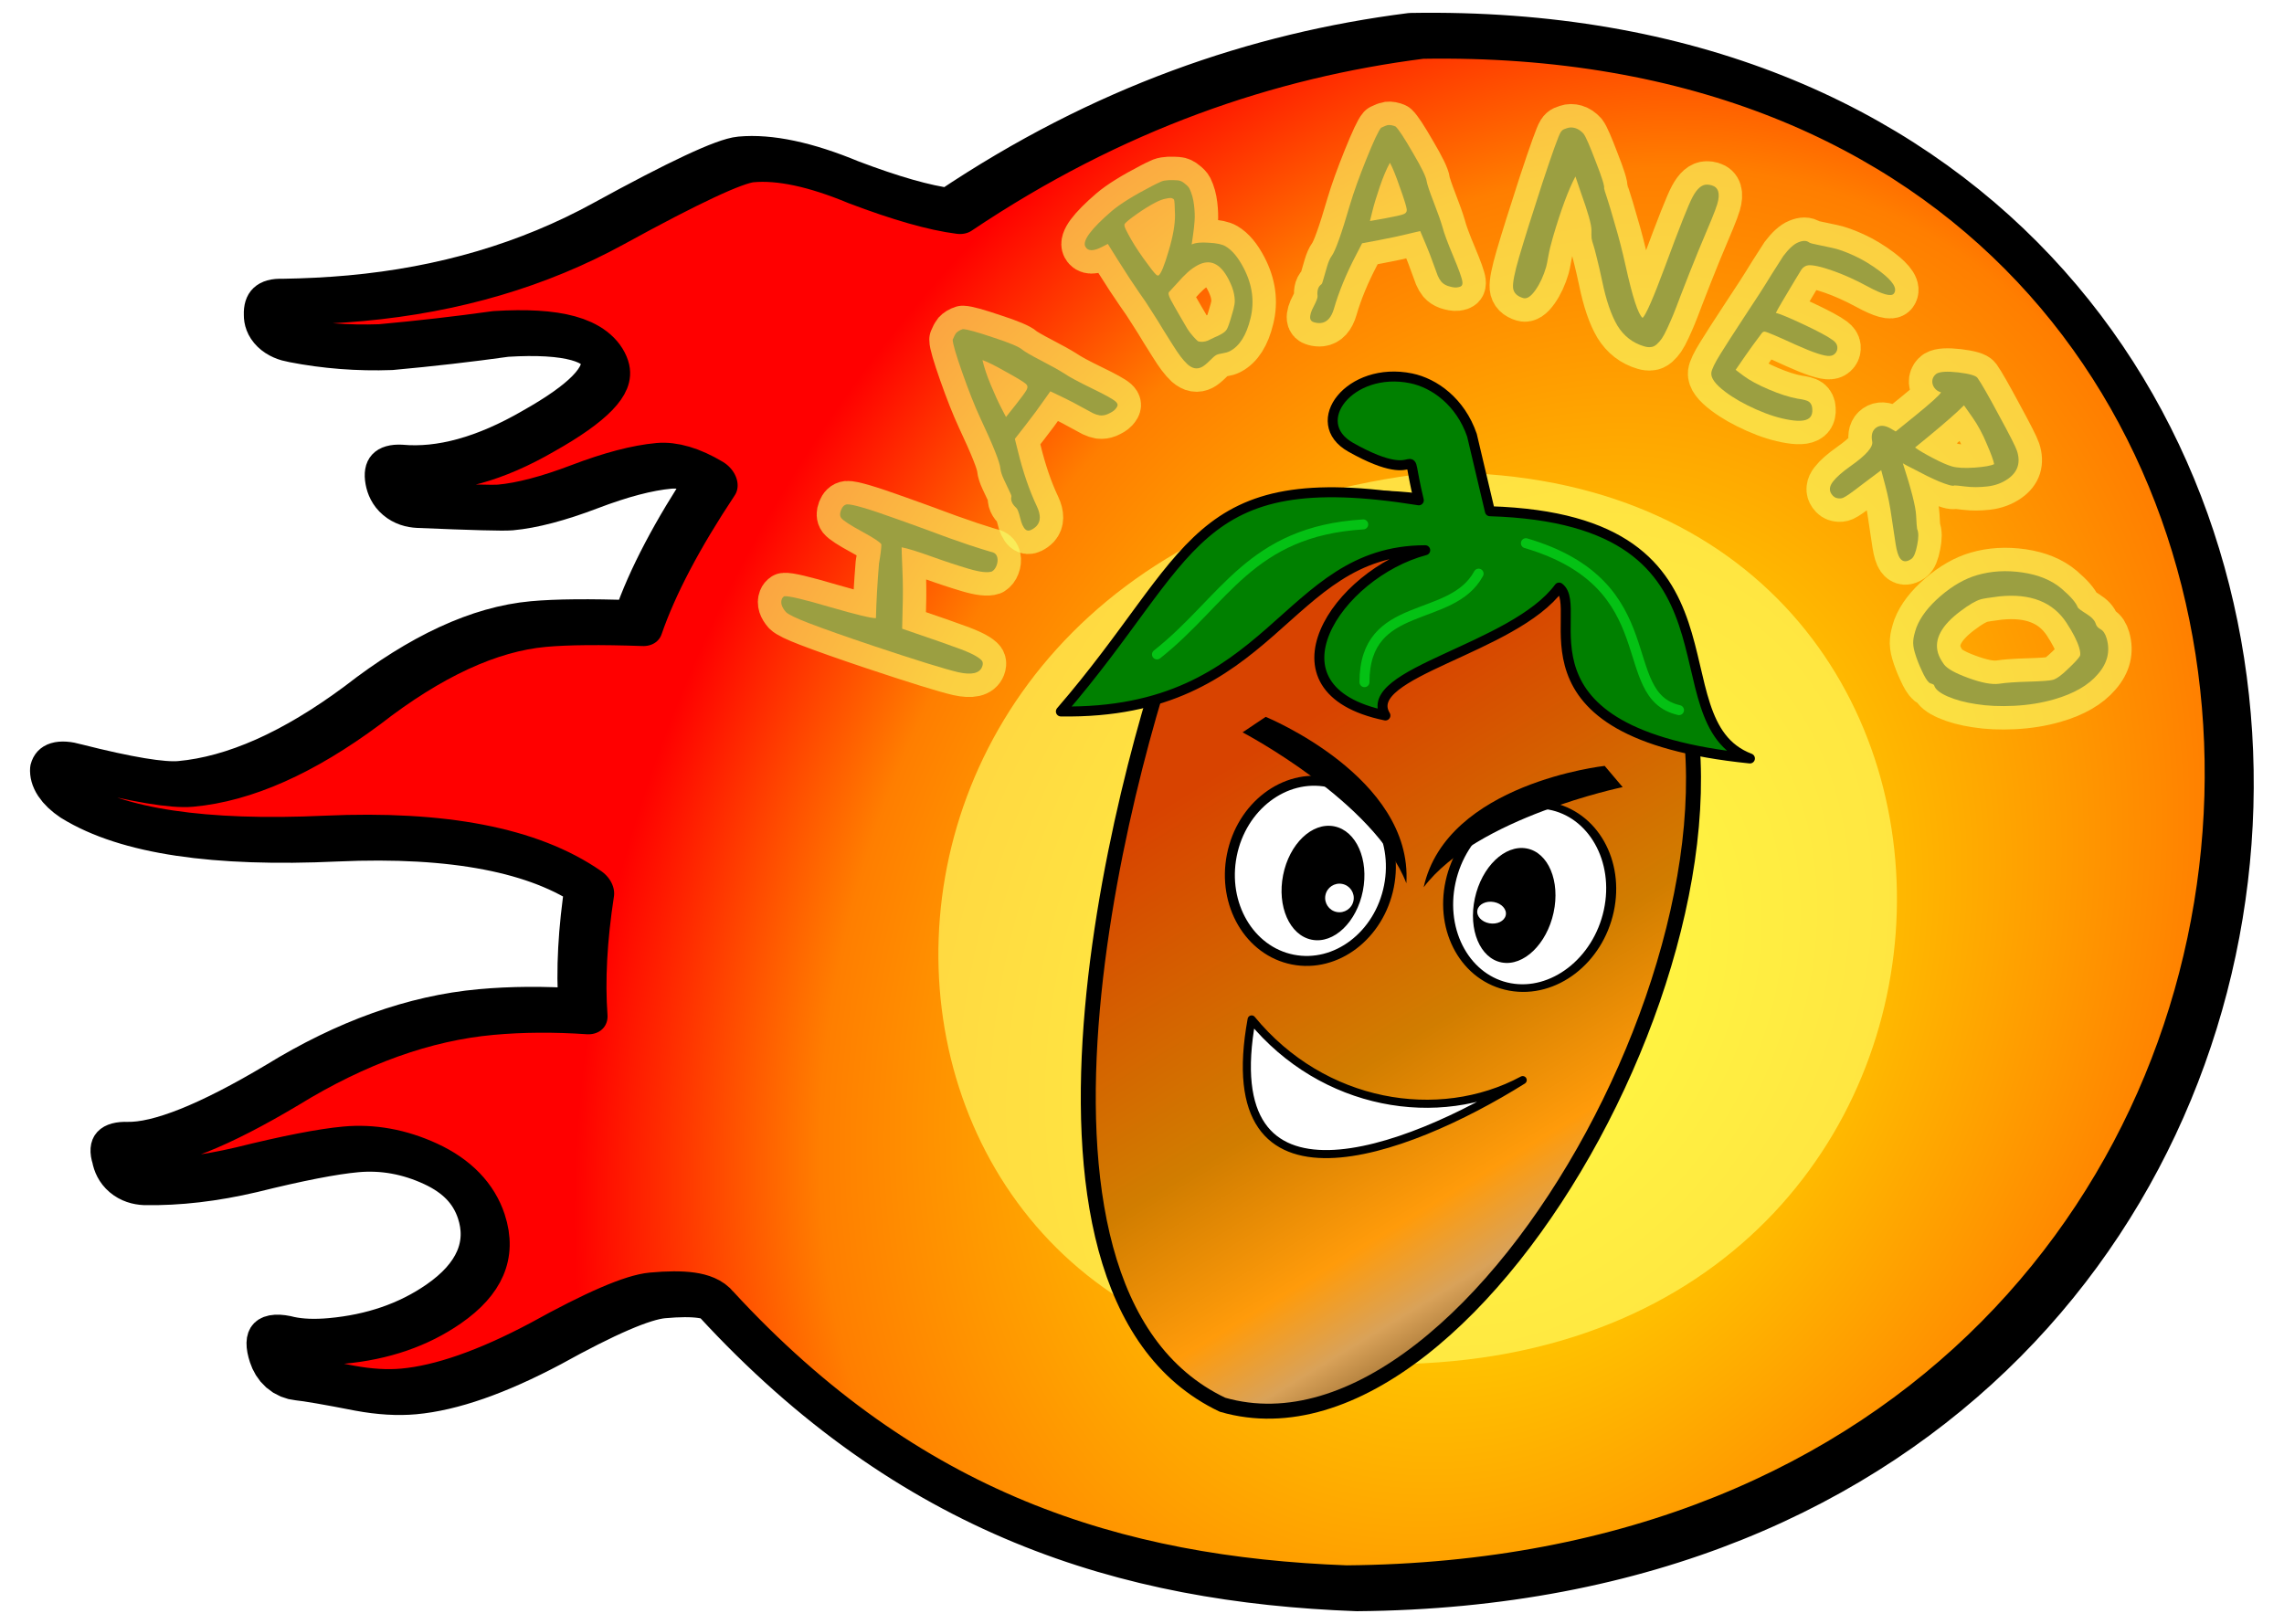
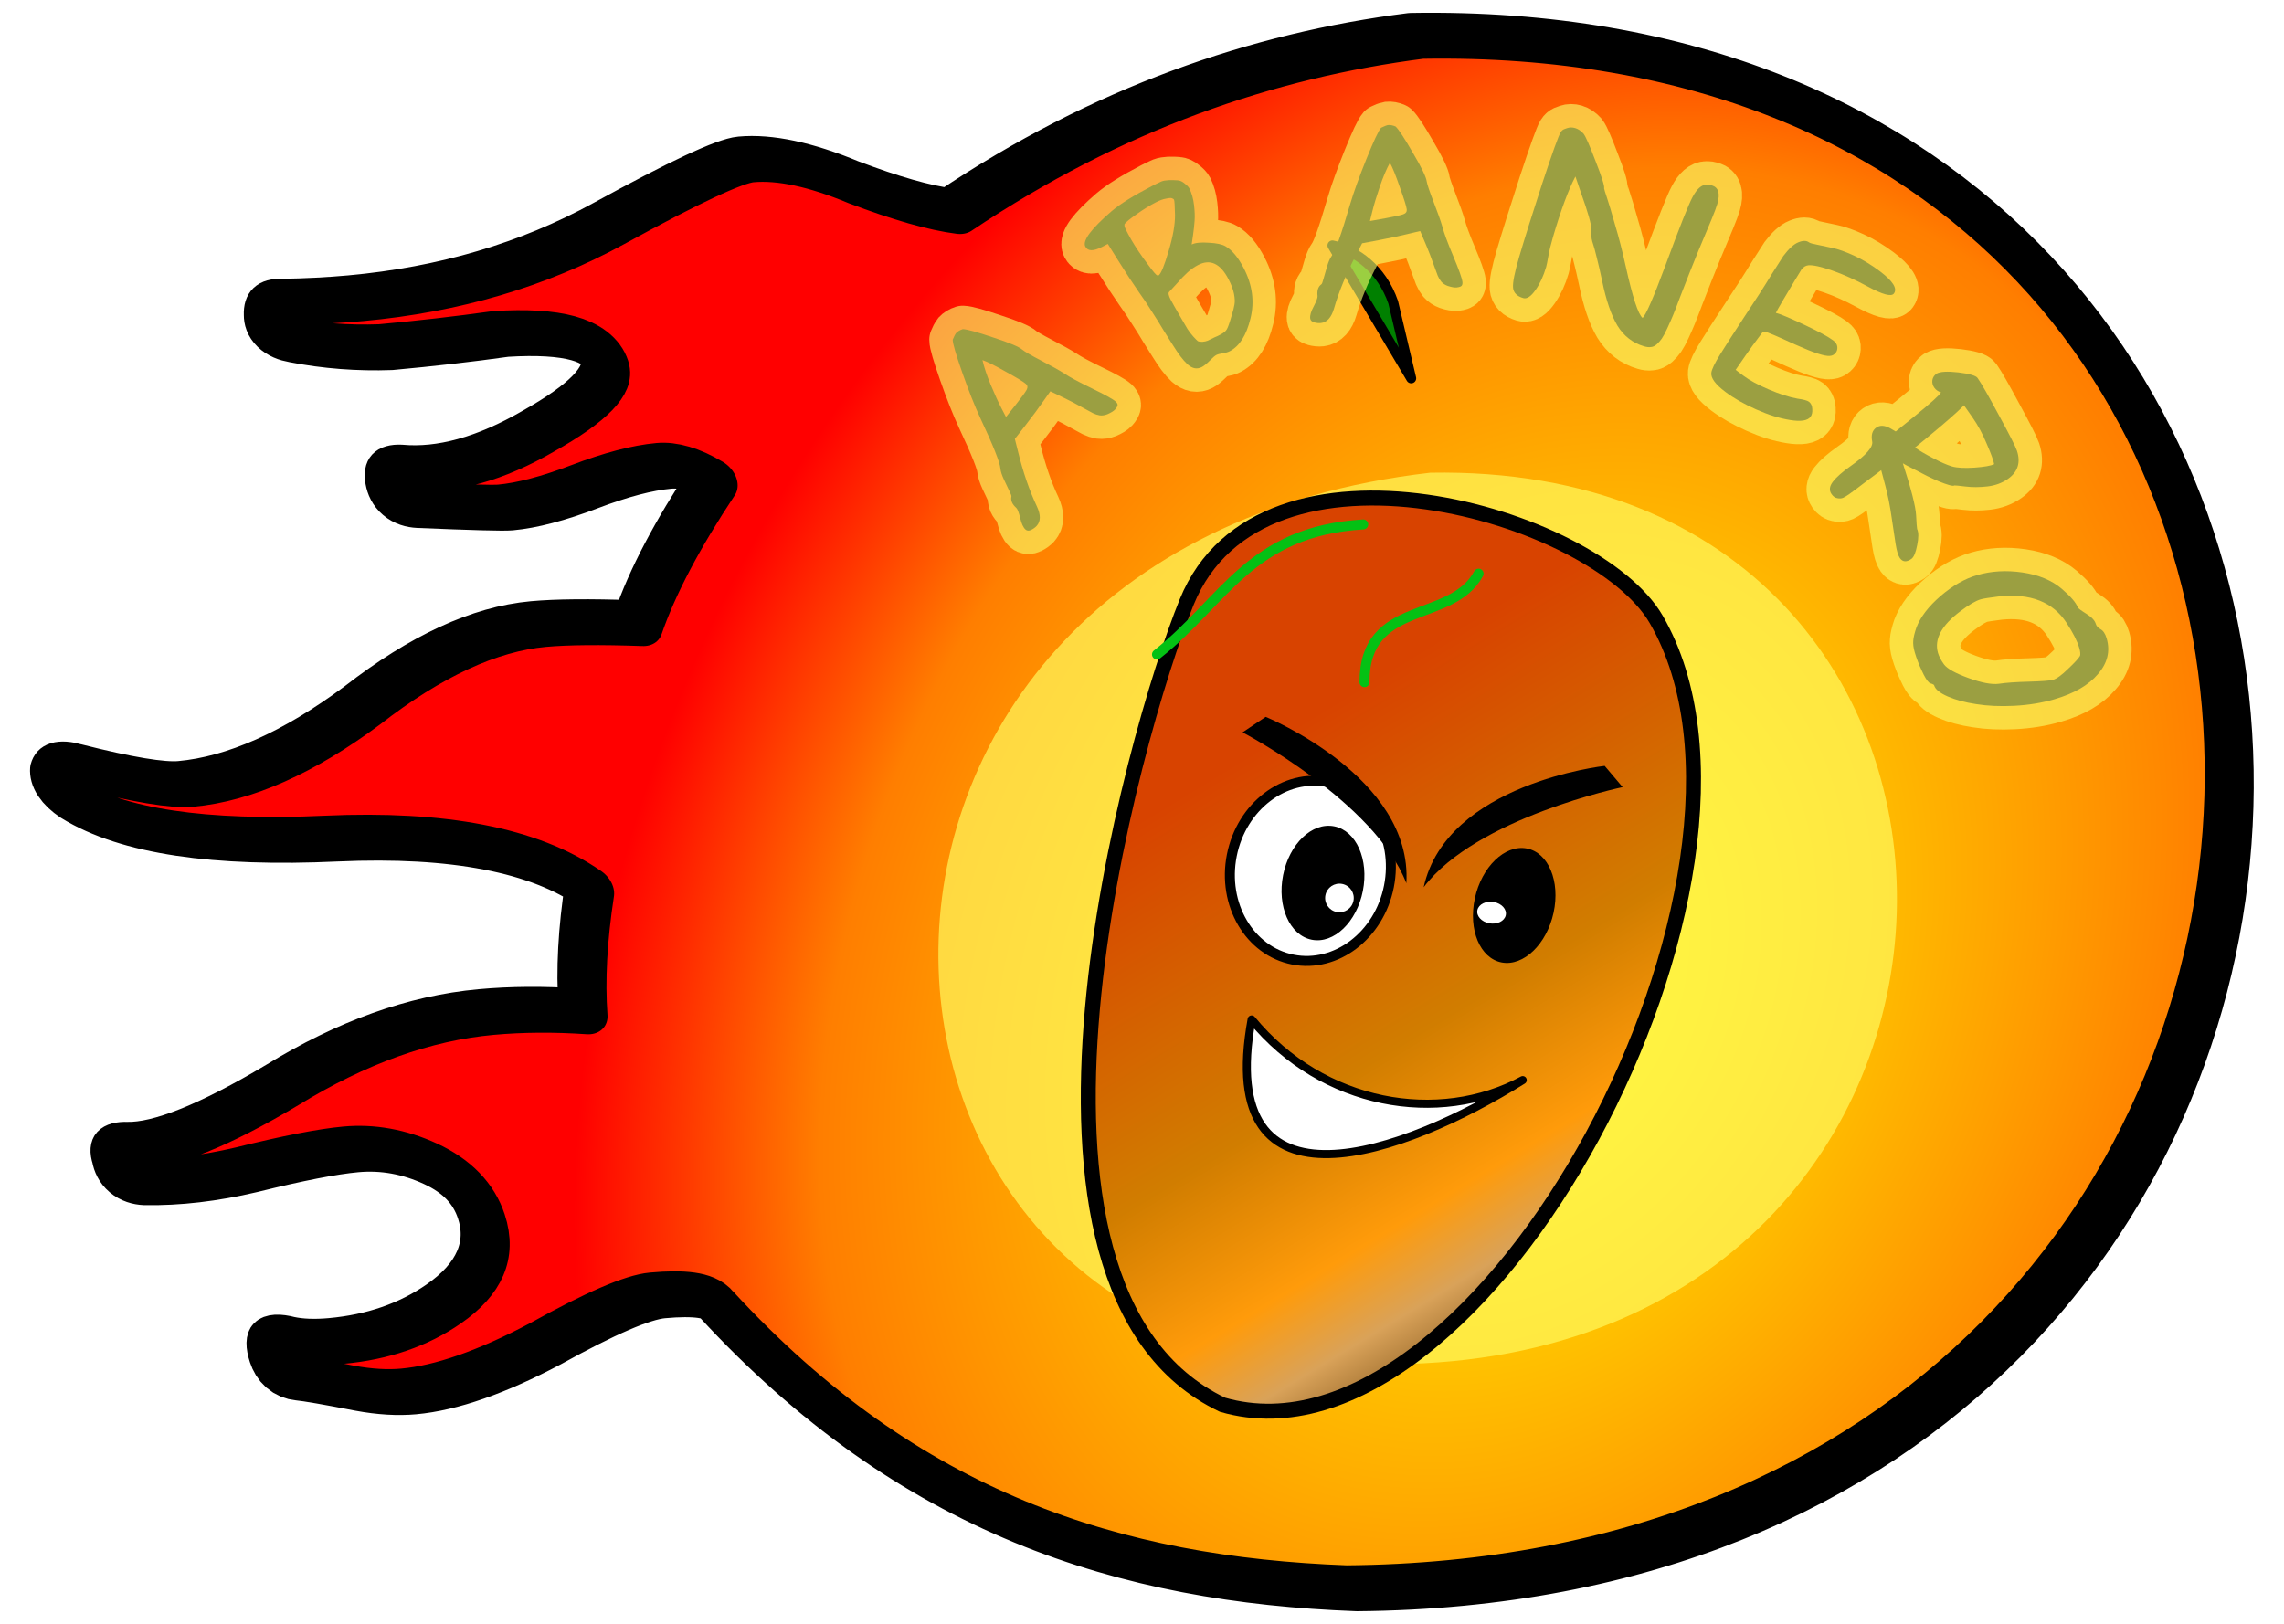
<svg xmlns="http://www.w3.org/2000/svg" xmlns:ns1="http://www.inkscape.org/namespaces/inkscape" xmlns:ns2="http://sodipodi.sourceforge.net/DTD/sodipodi-0.dtd" xmlns:xlink="http://www.w3.org/1999/xlink" width="975.189mm" height="693.61mm" viewBox="0 0 975.189 693.61" version="1.1" id="svg41568" ns1:version="1.2.2 (732a01da63, 2022-12-09, custom)" ns2:docname="habanero-badge.svg">
  <title id="title3434">Habanero Badge</title>
  <ns2:namedview id="namedview41570" pagecolor="#ffffff" bordercolor="#000000" borderopacity="0.25" ns1:showpageshadow="2" ns1:pageopacity="0.0" ns1:pagecheckerboard="0" ns1:deskcolor="#d1d1d1" ns1:document-units="mm" showgrid="false" ns1:zoom="0.052560325" ns1:cx="4718.3879" ns1:cy="1550.5992" ns1:window-width="1530" ns1:window-height="1136" ns1:window-x="70" ns1:window-y="27" ns1:window-maximized="1" ns1:current-layer="layer1" />
  <defs id="defs41565">
    <linearGradient ns1:collect="always" xlink:href="#linearGradient23472" id="linearGradient27015" gradientUnits="userSpaceOnUse" gradientTransform="translate(1928.879,-1179.317)" x1="2229.274" y1="-1642.066" x2="2813.345" y2="-1642.066" />
    <linearGradient ns1:collect="always" id="linearGradient23472">
      <stop style="stop-color:#dccd54;stop-opacity:1;" offset="0" id="stop23468" />
      <stop style="stop-color:#ef3e36;stop-opacity:1;" offset="1" id="stop23470" />
    </linearGradient>
    <linearGradient ns1:collect="always" xlink:href="#linearGradient23472" id="linearGradient27017" gradientUnits="userSpaceOnUse" gradientTransform="translate(1928.706,-1179.317)" x1="2229.274" y1="-1642.066" x2="2813.345" y2="-1642.066" />
    <linearGradient ns1:collect="always" xlink:href="#linearGradient23472" id="linearGradient25057" gradientUnits="userSpaceOnUse" x1="2229.274" y1="-1642.066" x2="2813.345" y2="-1642.066" gradientTransform="translate(577.628,-1202.35)" />
    <linearGradient ns1:collect="always" xlink:href="#linearGradient23472" id="linearGradient43785" gradientUnits="userSpaceOnUse" gradientTransform="translate(577.628,-1202.35)" x1="2229.274" y1="-1642.066" x2="2813.345" y2="-1642.066" />
    <radialGradient ns1:collect="always" xlink:href="#linearGradient2902" id="radialGradient2904" cx="353.559" cy="-834.232" fx="353.559" fy="-834.232" r="275.863" gradientTransform="matrix(0.14,-0.799,1.151,-0.373,1263.931,-869.637)" gradientUnits="userSpaceOnUse" />
    <linearGradient ns1:collect="always" id="linearGradient2902">
      <stop style="stop-color:#fffc00;stop-opacity:1;" offset="0" id="stop2898" />
      <stop style="stop-color:#ff7e00;stop-opacity:1;" offset="0.74" id="stop2906" />
      <stop style="stop-color:#ff0000;stop-opacity:1;" offset="1" id="stop2900" />
    </linearGradient>
    <radialGradient ns1:collect="always" xlink:href="#linearGradient2902" id="radialGradient17920" gradientUnits="userSpaceOnUse" gradientTransform="matrix(0.106,-0.899,0.932,-0.336,1089.106,-792.873)" cx="325.328" cy="-810.957" fx="325.328" fy="-810.957" r="275.863" />
    <filter ns1:collect="always" style="color-interpolation-filters:sRGB" id="filter3856" x="-0.074" y="-0.086" width="1.148" height="1.173">
      <feGaussianBlur ns1:collect="always" stdDeviation="13.637" id="feGaussianBlur3858" />
    </filter>
    <radialGradient ns1:collect="always" xlink:href="#linearGradient2902" id="radialGradient15934" gradientUnits="userSpaceOnUse" gradientTransform="matrix(0.14,-0.799,1.151,-0.373,1263.931,-869.637)" cx="353.559" cy="-834.232" fx="353.559" fy="-834.232" r="275.863" />
    <linearGradient ns1:collect="always" xlink:href="#linearGradient20732" id="linearGradient27293" gradientUnits="userSpaceOnUse" gradientTransform="matrix(2.127,0.12,-0.12,2.127,-120.131,-1690.905)" x1="69.023" y1="132.557" x2="155.732" y2="227.176" />
    <linearGradient ns1:collect="always" id="linearGradient20732">
      <stop style="stop-color:#d84300;stop-opacity:1;" offset="0" id="stop20722" />
      <stop style="stop-color:#d17d00;stop-opacity:1;" offset="0.51" id="stop20724" />
      <stop style="stop-color:#ff9b0a;stop-opacity:1;" offset="0.749" id="stop20726" />
      <stop style="stop-color:#d9a259;stop-opacity:1;" offset="0.874" id="stop20728" />
      <stop style="stop-color:#895b1e;stop-opacity:1;" offset="0.999" id="stop20730" />
    </linearGradient>
  </defs>
  <g ns1:label="Layer 1" ns1:groupmode="layer" id="layer1" transform="translate(818.107,216.393)">
    <g id="g17918" transform="translate(-575.835,996.646)">
      <g aria-label="o" id="g2750" style="font-size:663.624px;font-family:Blazed;-inkscape-font-specification:'Blazed, Normal';fill:url(#radialGradient2904);fill-opacity:1;stroke:#000000;stroke-width:11.483;stroke-linecap:round;stroke-linejoin:round;stroke-dasharray:none;paint-order:stroke markers fill" transform="matrix(1.735,-0.158,0.561,1.698,224.602,644.491)" ns1:export-filename="../9266b4e/team-scharf.png" ns1:export-xdpi="96" ns1:export-ydpi="96">
        <path d="m 279.632,-668.466 c -54.487,-7.233 -99.765,-27.872 -129.407,-83.617 -0.885,-2.212 -5.309,-3.318 -13.272,-3.318 -4.867,0 -15.042,3.097 -30.527,9.291 -15.042,5.751 -27.209,8.627 -36.499,8.627 -3.982,0 -8.185,-0.664 -12.609,-1.991 -7.079,-2.212 -11.724,-3.539 -13.936,-3.982 -2.212,-0.442 -3.318,-1.991 -3.318,-4.645 0,-4.867 2.212,-6.415 6.636,-4.645 2.654,0.885 5.973,1.327 9.954,1.327 10.176,0 19.688,-2.212 28.536,-6.636 10.618,-5.309 15.927,-12.166 15.927,-20.572 0,-5.751 -2.654,-10.397 -7.963,-13.936 -5.309,-3.539 -11.282,-5.309 -17.918,-5.309 -5.751,0 -14.6,0.885 -26.545,2.655 -9.733,1.327 -18.581,1.548 -26.545,0.664 -3.097,-0.442 -4.424,-2.212 -3.982,-5.309 0,-3.097 1.77,-4.424 5.309,-3.982 7.521,0.885 21.015,-2.876 40.481,-11.282 19.909,-8.848 38.048,-13.272 54.417,-13.272 7.521,0 15.263,0.664 23.227,1.991 2.212,-8.848 5.973,-18.803 11.282,-29.863 -10.176,-10.618 -29.421,-16.591 -57.735,-17.918 -29.642,-1.327 -49.329,-6.415 -59.063,-15.263 -2.212,-2.212 -2.876,-4.424 -1.991,-6.636 1.327,-2.212 3.539,-2.654 6.636,-1.327 11.503,4.424 19.466,6.636 23.89,6.636 13.272,0 29.421,-5.088 48.445,-15.263 19.024,-10.618 35.172,-15.927 48.445,-15.927 5.751,0 13.715,0.664 23.89,1.991 6.636,-9.733 16.369,-20.794 29.199,-33.181 -3.539,-3.097 -7.079,-4.645 -10.618,-4.645 -5.309,0 -12.166,1.106 -20.572,3.318 -8.406,2.212 -15.263,3.318 -20.572,3.318 -1.77,0 -9.07,-0.885 -21.9,-2.655 -3.097,-0.442 -4.424,-2.212 -3.982,-5.309 0.442,-3.097 2.212,-4.424 5.309,-3.982 9.291,1.77 20.794,-0.221 34.508,-5.973 14.157,-5.751 21.236,-10.839 21.236,-15.263 0,-5.751 -7.521,-8.848 -22.563,-9.291 -9.291,0.442 -18.803,0.664 -28.536,0.664 -7.963,-0.442 -15.485,-1.77 -22.563,-3.982 -3.097,-0.885 -4.203,-2.654 -3.318,-5.309 0.885,-3.097 2.876,-4.424 5.973,-3.982 5.751,0.443 11.282,0.664 16.591,0.664 23.006,0 45.126,-4.203 66.362,-12.609 21.236,-8.406 33.845,-12.609 37.827,-12.609 7.079,0 15.042,2.655 23.89,7.963 8.848,4.867 16.148,7.963 21.9,9.291 44.684,-21.678 85.76,-31.163 124.098,-32.518 265.818,19.901 136.764,400.836 -138.034,377.602 z" id="path2748" ns2:nodetypes="ccscscsscssssscccccsccccccscsccssscsccscccccssscccc" style="fill:url(#radialGradient17920);fill-opacity:1;stroke-width:11.483;stroke-dasharray:none;paint-order:stroke markers fill" />
      </g>
      <g aria-label="o" id="text2281" style="font-size:663.624px;font-family:Blazed;-inkscape-font-specification:'Blazed, Normal';fill:#fffb5e;fill-opacity:0.689;stroke:none;stroke-width:6.489;stroke-linecap:round;stroke-linejoin:round;stroke-opacity:1;filter:url(#filter3856)" transform="matrix(0.996,-0.091,0.322,0.975,269.656,4.469)">
        <path d="m 285.102,-624.577 c -247.747,-10.454 -154.027,-370.802 138.034,-377.601 265.818,19.901 136.764,400.835 -138.034,377.601 z" id="path2283" ns2:nodetypes="ccc" style="fill:#fffb5e;fill-opacity:0.689;stroke:none;stroke-opacity:1" />
      </g>
      <g id="g10593" transform="matrix(2.127,0.12,-0.12,2.127,167.075,-1174.314)">
        <g id="g1430" />
        <g id="g1423" />
      </g>
      <g aria-label="GUAJILLO" transform="rotate(-68.8,-216.404,-1876.15)" id="text2746" style="font-weight:bold;font-size:100.542px;font-family:Purisa;-inkscape-font-specification:'Purisa, Bold';stroke:#f9ff68;stroke-width:20;stroke-linecap:round;stroke-linejoin:round;stroke-opacity:0.624;paint-order:stroke markers fill" ns1:transform-center-x="-47.560875" ns1:transform-center-y="-176.05145" />
    </g>
    <g id="g27291" transform="rotate(7.973,-10976.012,-2811.475)">
      <path style="fill:url(#linearGradient27293);fill-opacity:1;stroke:#000000;stroke-width:6.392;stroke-linecap:round;stroke-linejoin:round;stroke-dasharray:none" d="m 180.672,-1486.549 c -32.177,-41.092 -178.809,-61.922 -199.577,20.448 -14.906,59.122 -48.014,302.581 62.719,337.377 114.907,16.405 214.263,-258.974 136.858,-357.825 z" id="path27259" ns2:nodetypes="sscs" />
      <g id="g27267" transform="matrix(2.127,0.12,-0.12,2.127,-120.131,-1690.905)">
        <ellipse style="fill:#ffffff;stroke:#000000;stroke-width:2;stroke-dasharray:none" id="ellipse27261" cx="88.17" cy="150.723" rx="16.05" ry="18.134" />
        <ellipse style="fill:#000000;fill-opacity:1;stroke:#000000;stroke-width:0.327;stroke-opacity:1" id="ellipse27263" cx="91.123" cy="152.627" rx="7.984" ry="11.422" />
        <circle style="fill:#ffffff;stroke:none;stroke-width:0.677" id="circle27265" cx="94.943" cy="154.924" r="2.867" />
      </g>
      <g id="g27275" transform="matrix(2.144,0.091,-0.121,1.615,-122.19,-1613.702)">
-         <ellipse style="fill:#ffffff;stroke:#000000;stroke-width:2;stroke-dasharray:none" id="ellipse27269" cx="132.328" cy="148.448" rx="16.003" ry="24.431" />
        <ellipse style="fill:#000000;fill-opacity:1;stroke:none;stroke-width:0.379" id="ellipse27271" cx="129.706" cy="151.537" rx="7.961" ry="15.388" />
        <circle style="fill:#ffffff;stroke:none;stroke-width:0.677" id="circle27273" cx="125.606" cy="154.479" r="2.867" />
      </g>
      <path id="path27277" style="fill:#ffffff;stroke:#000000;stroke-width:3.447;stroke-linecap:round;stroke-linejoin:round;stroke-dasharray:none" d="m 33.281,-1293.415 c 35.26,32.472 85.406,33.678 118.219,9.608 -45.365,38.104 -121.931,79.107 -118.219,-9.608 z" ns2:nodetypes="ccc" />
-       <path id="path27279" style="fill:#008000;stroke:#000000;stroke-width:4.261;stroke-linecap:round;stroke-linejoin:round;stroke-dasharray:none;stroke-opacity:1" d="m 62.777,-1574.008 c -26.707,-1.695 -41.613,24.852 -21.466,32.744 36.248,14.2 20.588,-10.421 31.911,18.392 -98.528,-2 -91.052,36.45 -138.843,110.499 90.601,-11.214 84.454,-81.273 144.507,-89.768 -35.711,15.017 -62.031,68.728 -7.04,72.25 -13.427,-16.494 50.344,-35.689 65.863,-64.383 13.048,7.245 -15.717,65.047 90.81,60.972 -44.18,-10.083 -10.216,-101.634 -124.58,-89.161 l -12.109,-31.101 c -6.847,-13.476 -19.003,-19.806 -29.054,-20.444 z" ns2:nodetypes="ssccccccccs" />
+       <path id="path27279" style="fill:#008000;stroke:#000000;stroke-width:4.261;stroke-linecap:round;stroke-linejoin:round;stroke-dasharray:none;stroke-opacity:1" d="m 62.777,-1574.008 l -12.109,-31.101 c -6.847,-13.476 -19.003,-19.806 -29.054,-20.444 z" ns2:nodetypes="ssccccccccs" />
      <path style="fill:none;stroke:#04c114;stroke-width:4.261;stroke-linecap:round;stroke-linejoin:round;stroke-dasharray:none;stroke-opacity:1" d="m -28.357,-1442.186 c 25.586,-26.77 32.016,-57.546 79.507,-67.205" id="path27281" ns2:nodetypes="cc" />
-       <path style="fill:none;stroke:#04c114;stroke-width:4.261;stroke-linecap:round;stroke-linejoin:round;stroke-dasharray:none;stroke-opacity:1" d="m 195.669,-1449.54 c -28.31,-2.464 -12.277,-52.255 -74.63,-61.532" id="path27283" ns2:nodetypes="cc" />
      <path style="fill:none;stroke:#04c114;stroke-width:4.261;stroke-linecap:round;stroke-linejoin:round;stroke-dasharray:none;stroke-opacity:1" d="m 61.022,-1442.743 c -4.959,-35.285 33.271,-29.725 41.828,-52.647" id="path27285" ns2:nodetypes="cc" />
      <path id="path27287" style="fill:#000000;stroke:none;stroke-width:1.966;stroke-linecap:round;stroke-linejoin:round" d="m 90.645,-1360.169 c -18.157,-32.633 -78.202,-54.129 -78.202,-54.129 l 8.856,-7.916 c 0,0 65.794,16.659 69.346,62.044 z" ns2:nodetypes="cccc" />
      <path id="path27289" style="fill:#000000;stroke:none;stroke-width:1.966;stroke-linecap:round;stroke-linejoin:round" d="m 98.2,-1359.51 c 18.157,-32.633 78.202,-54.129 78.202,-54.129 l -8.856,-7.916 c 0,0 -65.794,16.659 -69.346,62.044 z" ns2:nodetypes="cccc" />
    </g>
    <g aria-label="o" id="g15882" style="font-size:663.624px;font-family:Blazed;-inkscape-font-specification:'Blazed, Normal';fill:url(#radialGradient15934);fill-opacity:1;stroke:#000000;stroke-width:11.483;stroke-linecap:round;stroke-linejoin:round;stroke-dasharray:none;paint-order:stroke markers fill" transform="matrix(1.735,-0.158,0.561,1.698,1953.287,2613.495)" ns1:export-filename="../bb3fcb72/team-scharf-female-charachter.png" ns1:export-xdpi="96" ns1:export-ydpi="96" />
    <g aria-label="HABANERO" transform="rotate(-69.384,-1013.575,285.452)" id="text27183" style="font-weight:bold;font-size:100.542px;font-family:Purisa;-inkscape-font-specification:'Purisa, Bold';stroke:#f9ff68;stroke-width:20;stroke-linecap:round;stroke-linejoin:round;stroke-opacity:0.624;paint-order:stroke markers fill" ns1:transform-center-x="-45.396933" ns1:transform-center-y="-174.31343">
-       <path d="m -590.11,773.412 q -0.035,4.926 -0.555,7.436 -0.521,2.51 -1.228,3.008 -0.708,0.598 -2.015,0.589 -4.524,-0.032 -5.77,-8.688 -1.144,-8.755 -2.244,-38.022 -0.674,-18.404 -0.597,-29.263 0.061,-8.646 0.98,-10.651 1.936,-3.606 4.55,-3.587 0.804,0.006 1.505,0.513 1.29,2.422 2.573,20.027 1.384,17.505 2.473,19.925 9.878,-3.449 22.27,-6.981 6.041,-1.164 8.057,-1.954 1.015,-1.3 2.18,-9.637 1.166,-8.437 2.285,-10.34 0.814,-1.301 3.126,-1.285 2.413,0.017 3.207,1.531 1.387,2.926 1.649,22.735 0.074,3.721 0.137,9.05 0.044,7.943 0.101,14.077 0.158,6.034 0.236,9.252 0.179,3.118 0.264,5.331 0.086,2.112 0.181,2.817 0.096,0.704 0.091,1.308 0.097,0.503 0.093,1.006 -0.011,1.609 -1.425,2.503 -1.414,0.895 -3.324,0.881 -1.81,-0.013 -3.01,-0.926 -1.895,-2.225 -2.445,-9.67 -0.55,-7.545 -0.684,-16.896 -0.135,-9.352 -0.811,-13.177 -0.705,0.196 -8.572,3.559 -7.866,3.363 -15.728,6.022 l -8.164,2.858 0.481,17.197 q 0.15,7.24 0.134,9.452 z" id="path5181" />
      <path d="m -529.409,785.049 q -1.217,-0.476 -2.403,-1.586 -1.185,-1.111 -0.71,-2.328 0.695,-1.779 3.759,-3.82 3.101,-2.135 3.467,-3.071 1.317,-3.371 3.816,-3.69 0.448,-0.041 1.965,-1.715 1.648,-1.731 3.796,-3.914 2.148,-2.183 3.748,-2.962 3.553,-1.634 17.256,-15.71 5.908,-6.004 15.384,-13.959 9.477,-7.955 11.748,-8.795 2.54,0.129 3.009,0.312 1.498,0.585 2.725,2.144 0.86,2.495 1.228,13.433 0.498,10.881 -0.526,13.503 -0.638,1.91 -1.514,9.124 -0.839,7.12 -1.683,11.216 -0.922,3.742 -1.78,13.121 -0.858,9.38 -1.699,11.534 -0.402,1.03 -1.054,1.315 -0.651,0.285 -2.243,-0.337 -1.217,-0.476 -3.063,-2.384 -1.206,-1.335 -1.573,-2.881 -0.274,-1.51 -0.136,-2.968 0.231,-1.421 0.758,-5.533 0.621,-4.075 0.981,-8.036 l 0.599,-6.782 -4.21,-1.105 q -6.193,-1.556 -13.212,-3.758 l -6.926,-2.166 -4.289,2.966 q -11.476,7.822 -19.438,16.045 -4.13,4.216 -7.782,2.789 z m 55.134,-25.631 q 0.695,-1.779 1.827,-9.649 1.262,-7.927 1.179,-11.305 -3.919,2.571 -8.7,7.072 -4.781,4.501 -7.649,7.698 l -2.868,3.197 6.327,2.04 q 5.953,1.894 7.597,2.105 1.738,0.247 2.287,-1.157 z" id="path5183" />
      <path d="m -416.123,831.356 q 3.266,-0.173 4.955,-0.547 1.764,-0.307 4.177,-1.787 2.413,-1.48 5.036,-4.395 7.598,-8.447 1.095,-14.297 -1.943,-1.748 -4.432,-3.041 -2.489,-1.292 -6.338,-2.726 -3.707,-1.441 -4.365,-1.763 -0.874,-0.381 -2.824,1.787 -1.412,1.57 -5.424,6.481 -2.54,3.124 -3.81,4.687 -1.195,1.629 -2.099,3.386 -0.904,1.756 -1.15,2.481 -0.104,0.717 0.389,1.973 0.561,1.181 1.241,1.928 0.822,0.74 2.474,2.361 0.374,0.336 0.904,0.949 0.673,0.605 0.972,0.874 1.719,1.547 3.012,1.763 1.368,0.284 6.188,-0.114 z m 37.73,-40.439 q 0.336,-0.374 0.299,-1.084 0.037,-0.643 -1.047,-2.294 -0.942,-1.659 -3.11,-3.609 -3.139,-2.824 -7.422,-5.73 -4.283,-2.906 -5.658,-3.332 -0.8,-0.314 -2.346,1.406 l -1.345,1.495 q -3.362,3.737 -7.389,9.717 -3.959,5.905 -4.587,7.504 -0.314,0.8 0.06,1.136 1.622,1.053 11.195,0.334 9.648,-0.652 15.439,-2.881 5.507,-2.213 5.911,-2.662 z m -29.622,-21.643 q -4.709,-4.236 -2.423,-6.778 2.824,-3.139 18.072,5.167 6.234,3.444 16.175,12.387 1.869,1.681 2.773,2.63 1.046,0.941 1.615,2.264 0.71,1.315 0.808,1.808 0.239,0.486 0.927,2.728 0.434,1.472 -0.253,3.288 -0.545,1.809 -1.285,2.631 -2.361,2.474 -5.895,4.299 -3.534,1.824 -6.269,2.61 -2.593,0.778 -5.971,1.526 -3.378,0.748 -3.871,0.845 1.876,1.823 3.267,6.591 1.533,4.76 1.093,7.204 -0.813,4.813 -5.991,10.569 -8.069,8.97 -19.107,10.265 -10.963,1.363 -16.195,-3.344 -0.972,-0.874 -1.914,-2.533 -0.942,-1.659 -1.615,-2.264 -0.822,-0.74 -3.446,-1.882 -2.481,-1.15 -3.528,-2.092 -1.271,-1.143 -1.563,-2.623 -0.292,-1.48 0.455,-3.513 0.822,-1.966 2.136,-4.029 1.315,-2.063 3.578,-5.03 2.264,-2.967 4.46,-5.86 2.338,-2.9 5.461,-7.123 3.198,-4.156 5.835,-8.14 3.436,-5.023 10.026,-13.701 l 4.662,-6.084 z" id="path5185" />
      <path d="m -405.562,868.145 q -0.599,-1.162 -0.754,-2.778 -0.155,-1.617 1.006,-2.216 1.698,-0.876 5.346,-0.382 3.738,0.448 4.631,-0.013 3.217,-1.659 5.303,-0.247 0.363,0.265 2.608,0.012 2.381,-0.21 5.436,-0.428 3.055,-0.218 4.77,0.255 3.746,1.122 23.333,-0.383 8.401,-0.6 20.771,-0.306 12.37,0.294 14.629,1.165 1.821,1.776 2.051,2.223 0.737,1.43 0.627,3.41 -1.004,2.441 -7.957,10.892 -6.818,8.495 -9.32,9.785 -1.741,1.011 -7.166,5.846 -5.336,4.789 -8.677,7.304 -3.165,2.198 -10.009,8.67 -6.844,6.471 -8.899,7.532 -0.983,0.507 -1.66,0.291 -0.677,-0.216 -1.461,-1.735 -0.599,-1.162 -0.722,-3.813 -0.023,-1.798 0.724,-3.202 0.793,-1.314 1.859,-2.317 1.113,-0.913 4.226,-3.651 3.159,-2.648 6.048,-5.382 l 4.932,-4.694 -2.429,-3.612 q -3.619,-5.261 -7.43,-11.553 l -3.765,-6.203 -5.179,-0.609 q -13.782,-1.715 -25.192,-0.807 -5.885,0.434 -7.683,-3.051 z m 58.314,17.209 q 1.698,-0.876 7.748,-6.033 6.186,-5.114 8.357,-7.705 -4.64,-0.661 -11.202,-0.444 -6.562,0.217 -10.828,0.721 l -4.266,0.503 3.399,5.713 q 3.215,5.356 4.31,6.601 1.141,1.335 2.481,0.643 z" id="path5187" />
      <path d="m -336.262,947.946 q -4.813,0.358 -8.392,1.028 -3.58,0.67 -4.683,0.752 -6.016,0.448 -10.848,-0.806 -4.832,-1.254 -5.011,-3.66 -0.313,-4.211 2.605,-5.638 2.918,-1.427 13.246,-2.195 11.631,-0.865 32.631,-1.823 21.108,-0.865 23.466,-0.335 0.409,0.07 0.932,0.334 0.624,0.256 1.631,1.593 1.107,1.329 1.249,3.234 0.149,2.005 -0.998,4.208 -1.169,1.902 -9.307,9.061 -8.03,7.252 -9.434,7.356 -0.486,0.238 -3.338,2.567 -2.851,2.329 -9.542,7.263 -6.583,5.027 -14.948,10.488 -17.116,11.154 -18.173,14.56 2.518,1.325 24.087,1.232 26.704,-0.172 31.8,0.558 5.905,0.77 7.039,3.812 0.368,0.88 0.457,2.083 0.336,4.512 -6.583,5.027 -2.306,0.172 -7.056,0.021 -4.649,-0.158 -14.558,-0.53 -9.8,-0.279 -20.897,-0.361 -5.544,0.01 -8.474,-0.075 -2.83,-0.092 -6.276,-0.34 -3.346,-0.255 -4.887,-0.645 -1.541,-0.389 -3.112,-1.18 -1.471,-0.798 -1.961,-1.971 -0.583,-1.066 -0.71,-2.77 -0.56,-7.52 4.222,-13.723 4.889,-6.11 15.578,-12.854 5.005,-3.195 8.551,-5.677 3.646,-2.489 4.689,-3.373 1.043,-0.884 2.202,-1.575 1.266,-0.598 3.134,-1.241 1.767,-0.636 5.113,-3.103 3.345,-2.467 8.275,-6.665 4.938,-4.098 5.795,-4.766 -9.466,-1.211 -27.514,0.132 z" id="path5189" />
      <path d="m -309.29,1042.854 q 5.692,1.67 7.748,3.949 2.152,2.308 1.586,4.237 -0.226,0.772 0.292,3.648 0.49,2.973 1.003,6.581 0.581,3.733 0.166,9.793 -0.444,6.157 -2.34,12.62 -2.972,10.13 -6.831,8.998 -2.605,-0.764 -1.092,-11.636 1.208,-8.761 1.027,-16.359 -0.181,-7.597 -1.46,-10.382 -0.79,-1.594 -2.719,-2.16 -0.193,-0.057 -5.062,-0.961 -4.869,-0.904 -10.152,-1.826 -5.283,-0.921 -6.015,-0.926 0.354,2.723 -0.451,12.965 -0.833,10.338 -1.908,14.005 -0.594,2.026 -1.939,2.679 -1.344,0.653 -2.598,0.285 -1.544,-0.453 -2.169,-1.893 -1.472,-2.842 -0.663,-15.597 0.905,-12.727 0.569,-14.083 -0.216,-0.692 -1.084,-0.947 -7.043,-2.066 -11.634,-3.203 l -6.935,-1.72 -1.189,4.052 q -1.33,4.534 -1.66,12.086 -0.329,7.552 0.627,12.862 0.871,3.818 0.503,5.072 -0.481,1.64 -2.393,2.442 -1.94,0.898 -3.387,0.473 -2.991,-0.877 -4.352,-7.668 -1.389,-6.694 -0.873,-15.24 0.488,-8.449 2.384,-14.913 2.236,-7.622 5.515,-8.441 2.144,-0.523 8.682,0.766 6.537,1.289 18.727,4.027 12.258,2.862 21.195,4.541 8.302,1.702 8.881,1.872 z" id="path5191" />
      <path d="m -333.278,1121.776 q 2.048,1.638 3.792,8.543 1.688,6.988 0.67,8.484 -2.433,3.573 -11.712,14.163 -9.252,10.729 -11.445,12.52 -6.212,5.014 -12.611,0.657 -3.823,-2.603 -6.121,-7.088 -2.298,-4.484 -3.317,-8.705 -1.018,-4.221 -1.237,-4.613 -0.499,-0.34 -0.647,-2.265 -0.148,-1.926 -0.067,-4.546 0.108,-2.481 0.389,-5.574 0.308,-2.953 0.639,-5.404 0.274,-2.368 0.488,-4.29 0.241,-1.782 0.297,-1.865 -13.576,10.826 -18.785,13.117 -4.481,1.936 -5.323,2.458 -1.634,1.685 -6.41,2.447 -4.833,0.845 -6.412,-0.23 -3.158,-2.15 -1.404,-4.727 1.075,-1.579 4.861,-3.745 3.786,-2.166 10.207,-5.7 6.364,-3.451 11.588,-7.192 l 5.673,-4.044 -8.314,-5.296 q -3.687,-2.267 -6.014,-3.852 -1.579,-1.075 -2.38,-1.864 -0.801,-0.789 -1.066,-2.186 -0.348,-1.454 0.727,-3.033 1.641,-2.41 5.172,-1.343 3.531,1.067 8.933,4.745 10.056,6.847 13.087,4.897 3.563,-2.196 6.139,-0.442 2.41,1.641 1.812,5.735 l -0.444,2.617 9.122,5.36 q 11.23,6.552 13.318,6.88 -0.148,-1.926 0.87,-3.421 1.019,-1.496 2.752,-1.897 1.676,-0.318 3.172,0.7 z m -27.494,36.624 q 2.019,-1.179 7.031,-6.038 5.038,-4.719 8.433,-9.705 l 3.509,-5.152 -3.581,-1.708 q -6.716,-3.357 -20.635,-11.497 -0.867,3.059 -1.535,8.685 -0.725,5.71 -0.478,8.919 0.274,3.349 2.894,9.147 2.703,5.855 4.362,7.349 z" id="path5193" />
      <path d="m -447.843,1193.341 q 2.229,3.983 5.361,11.687 3.192,7.784 4.337,9.313 1.507,2.012 6.693,4.408 5.166,2.537 6.996,2.8 1.166,-0.12 3.017,-1.506 3.621,-2.712 8.09,-8.822 9.46,-12.863 0.484,-30.886 -2.932,-5.592 -3.956,-6.96 -1.989,-2.656 -7.717,-6.279 -12.823,-8.233 -20.147,-2.749 -1.851,1.386 -3.683,4.14 -1.852,2.894 -1.758,11.742 0.074,8.989 2.283,13.112 z m -10.398,-25.625 q 0.322,-0.241 0.302,-1.106 -0.1,-0.804 0.041,-1.287 0.604,-1.709 3.703,-4.783 3.039,-3.155 6.258,-5.566 2.414,-1.808 4.506,-2.37 1.951,-0.582 5.631,-0.7 7.319,0.045 16.244,4.918 8.925,4.872 13.867,11.472 5.665,7.565 7.87,17.721 2.205,10.156 -0.576,18.017 -2.619,7.237 -5.074,9.327 -0.523,0.643 -1.29,4.483 -0.767,3.84 -2.618,5.226 -1.127,0.844 -1.389,2.673 -0.283,1.97 -2.778,3.839 -6.84,5.123 -15.565,1.859 -8.745,-3.123 -16.58,-13.585 -5.002,-6.679 -8.676,-15.107 -3.614,-8.348 -5.036,-15.447 -1.503,-7.039 -1.218,-12.528 0.285,-5.489 2.378,-7.056 z" id="path5195" />
    </g>
  </g>
</svg>